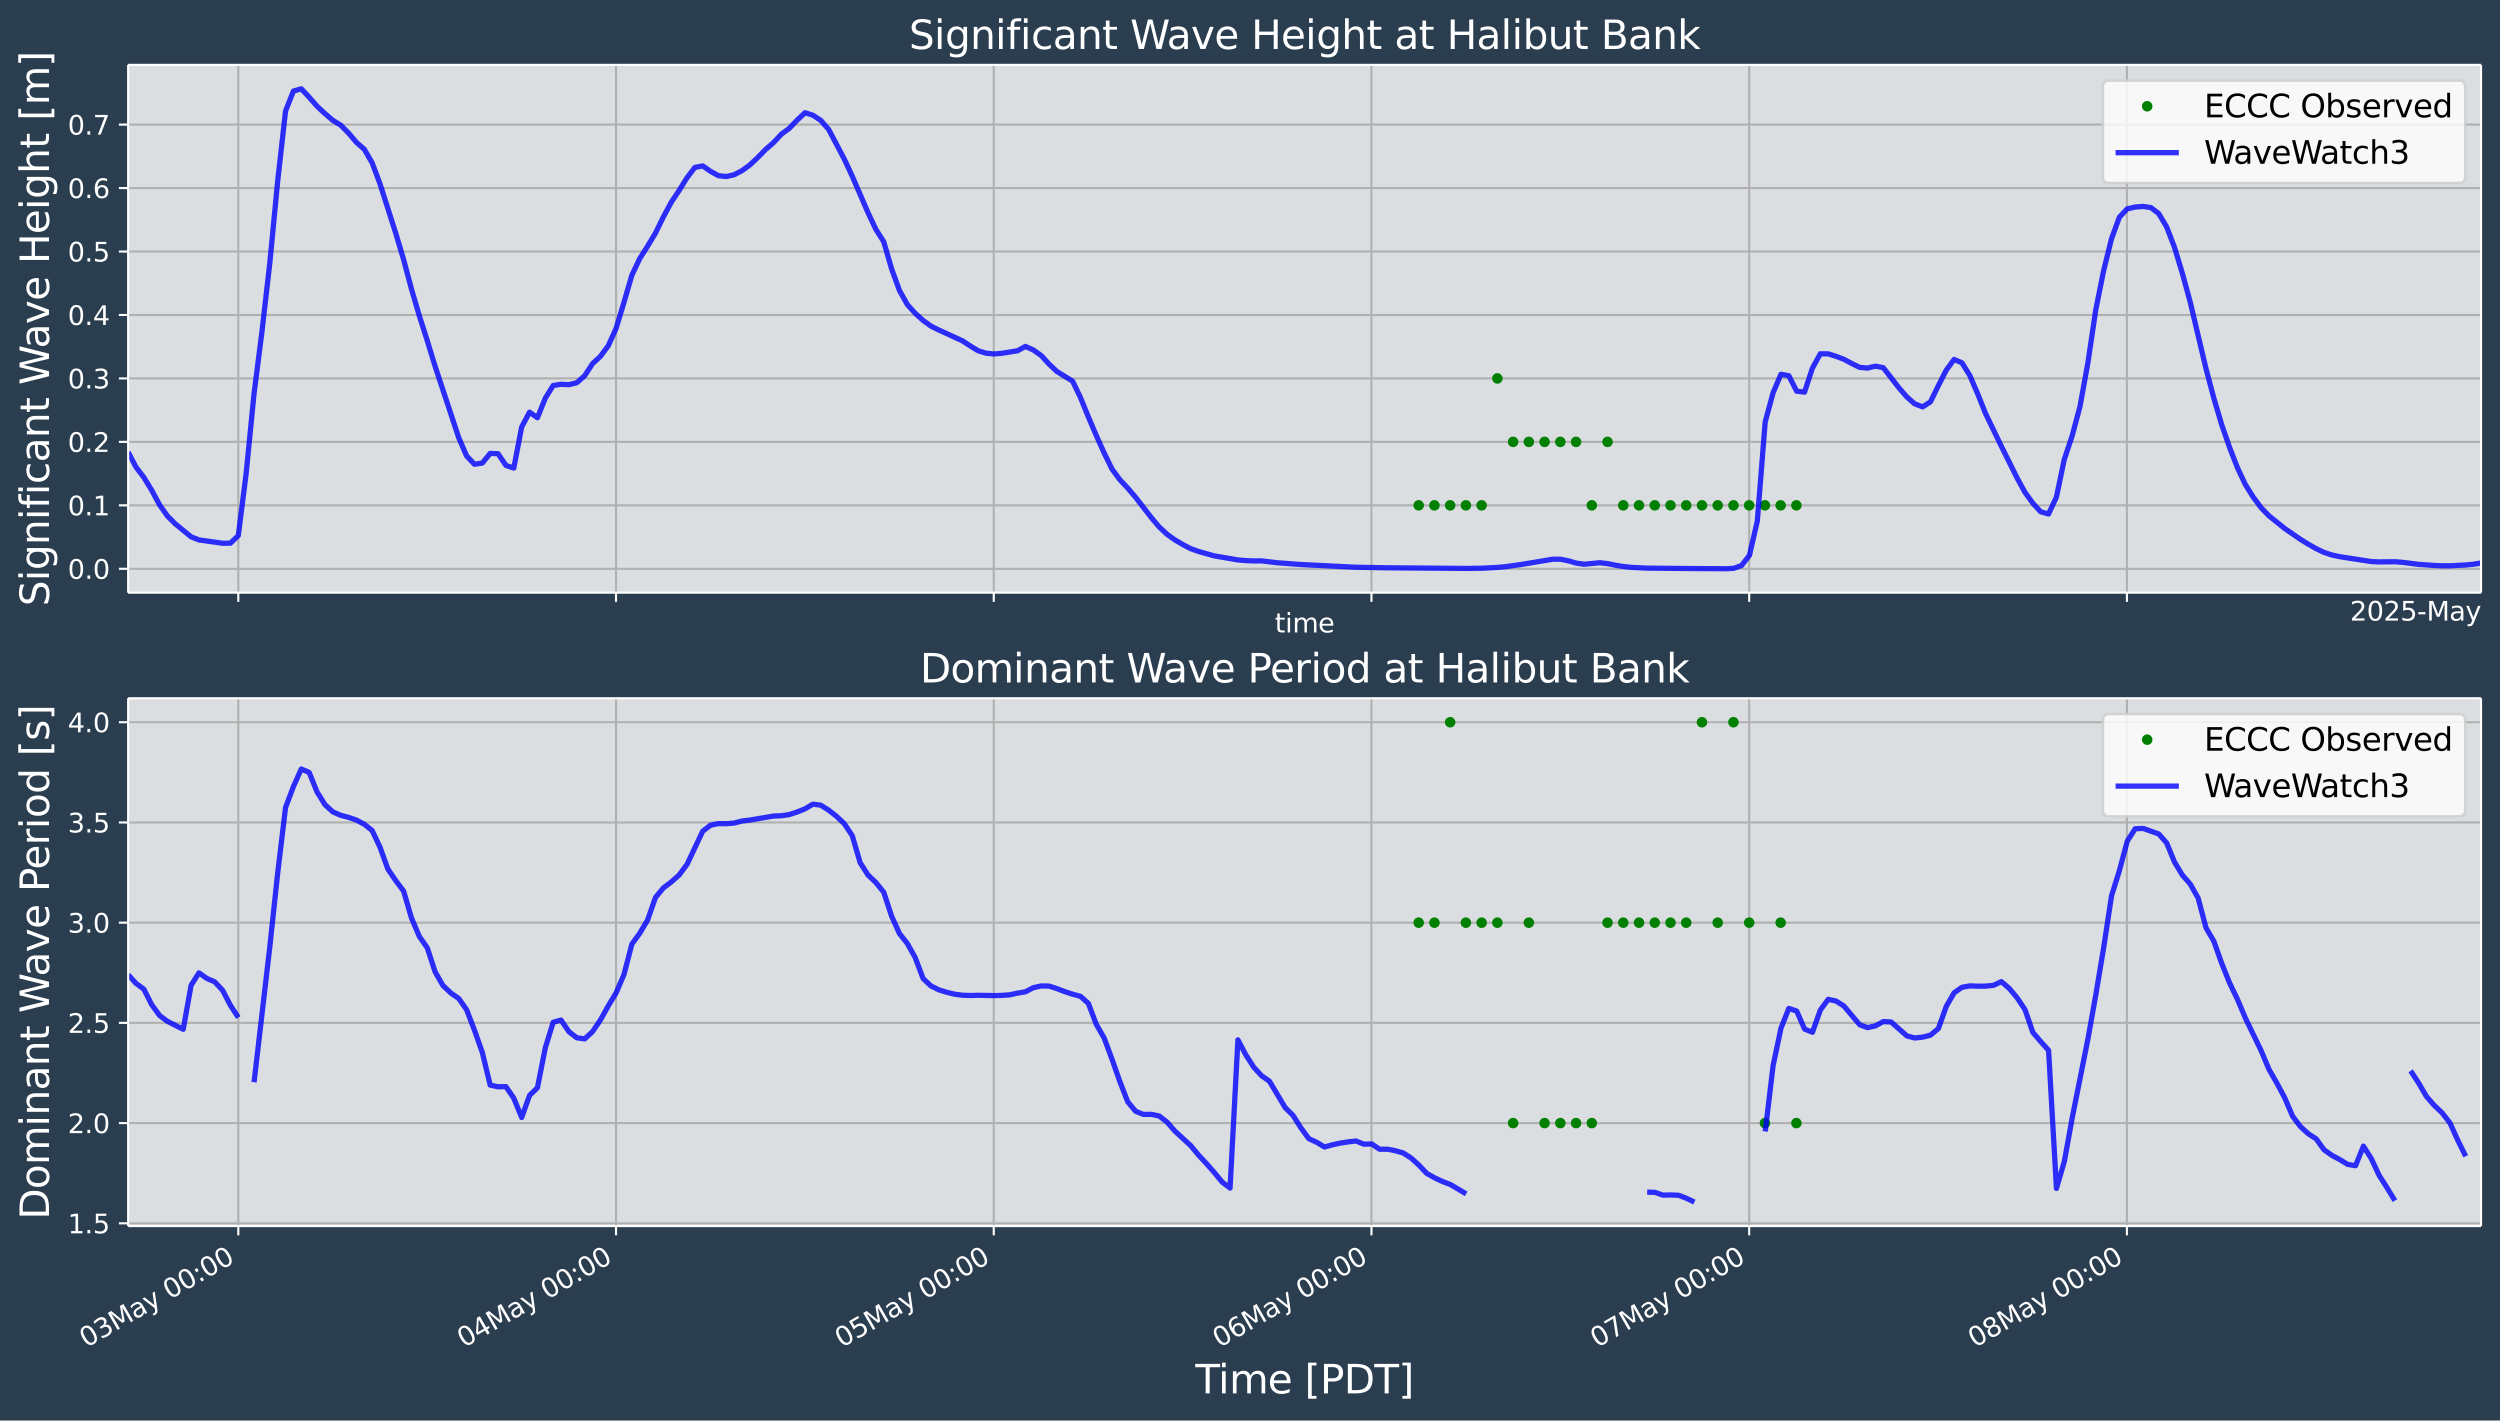
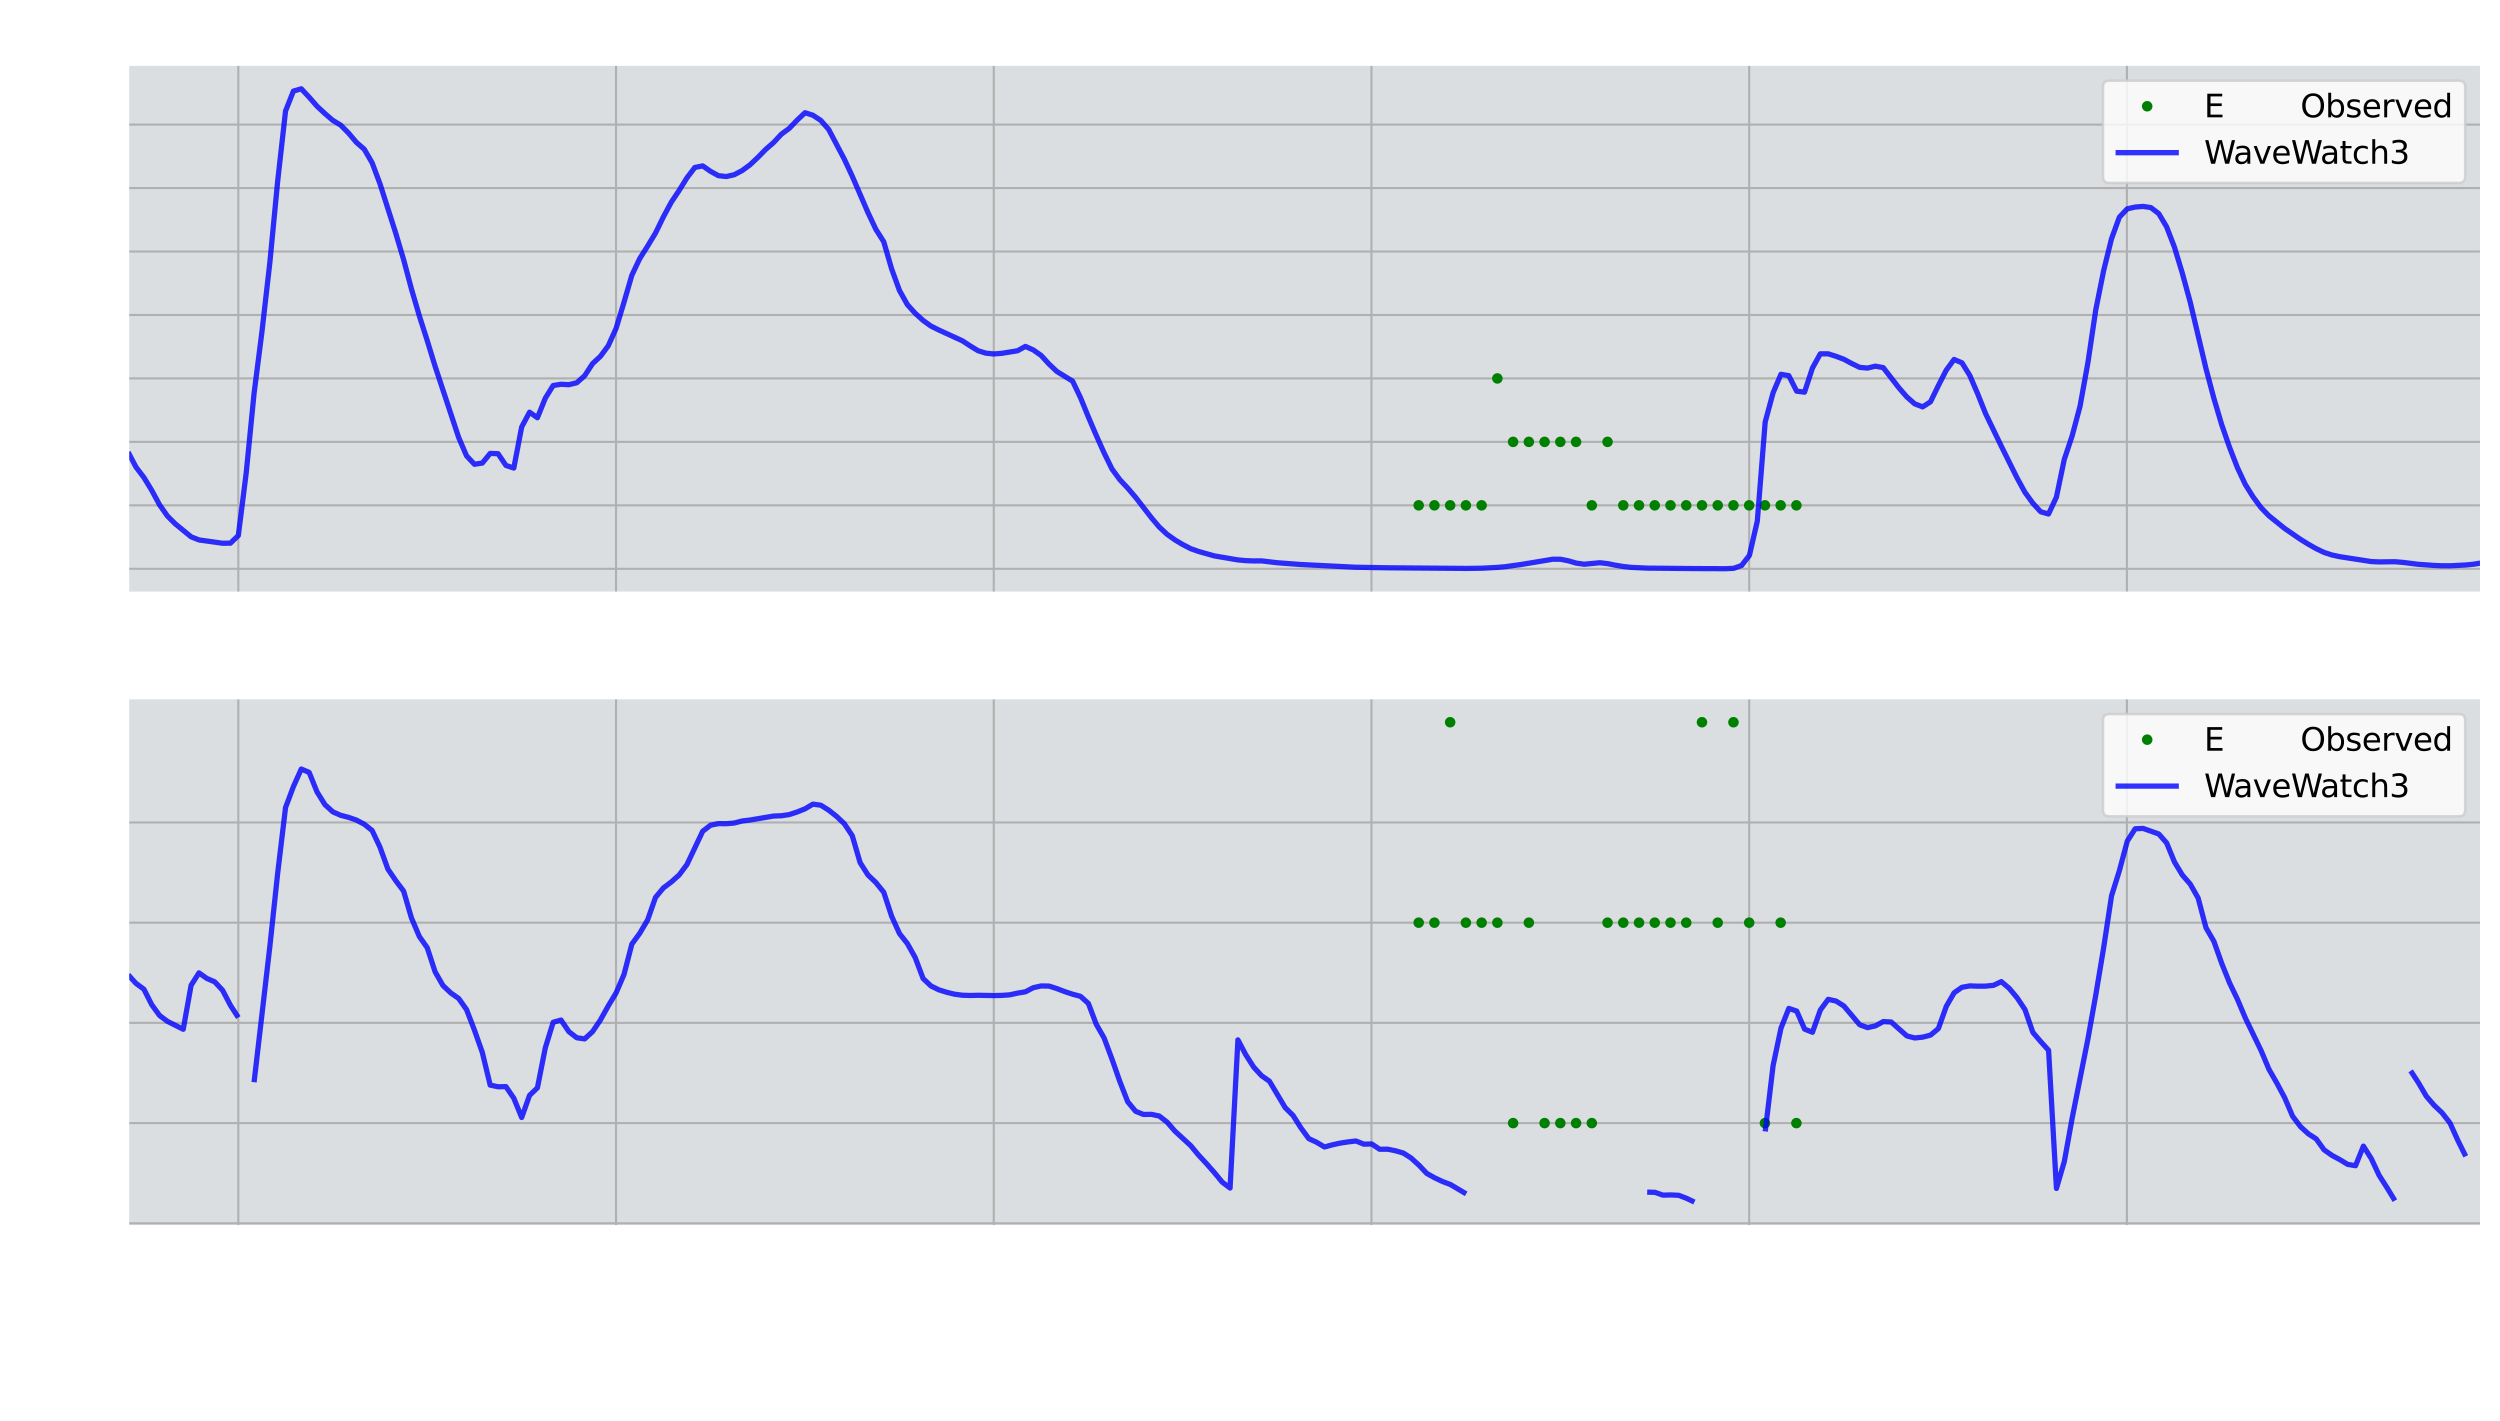
<svg xmlns="http://www.w3.org/2000/svg" xmlns:xlink="http://www.w3.org/1999/xlink" width="948.62pt" height="539.03pt" version="1.1" viewBox="0 0 948.62 539.03">
  <defs>
    <style type="text/css">*{stroke-linejoin: round; stroke-linecap: butt}</style>
  </defs>
  <g id="figure_1">
    <g id="patch_1">
-       <path d="m0 539.03h948.62v-539.03h-948.62z" fill="#2b3e50" />
-     </g>
+       </g>
    <g id="axes_1">
      <g id="patch_2">
        <path d="m48.62 224.89h892.8v-200.29h-892.8z" fill="#dbdee1" />
      </g>
      <g id="matplotlib.axis_1">
        <g id="xtick_1">
          <g id="line2d_1">
            <path d="m90.424 224.89v-200.29" clip-path="url(#p62b3fa6873)" fill="none" stroke="#b0b0b0" stroke-linecap="square" stroke-width=".8" />
          </g>
          <g id="line2d_2">
            <defs>
              <path id="mdb7300acf1" d="m0 0v3.5" stroke="#fff" stroke-width=".8" />
            </defs>
            <use x="90.424" y="224.889" fill="#ffffff" stroke="#ffffff" stroke-width=".8" xlink:href="#mdb7300acf1" />
          </g>
        </g>
        <g id="xtick_2">
          <g id="line2d_3">
            <path d="m233.75 224.89v-200.29" clip-path="url(#p62b3fa6873)" fill="none" stroke="#b0b0b0" stroke-linecap="square" stroke-width=".8" />
          </g>
          <g id="line2d_4">
            <use x="233.749" y="224.889" fill="#ffffff" stroke="#ffffff" stroke-width=".8" xlink:href="#mdb7300acf1" />
          </g>
        </g>
        <g id="xtick_3">
          <g id="line2d_5">
            <path d="m377.08 224.89v-200.29" clip-path="url(#p62b3fa6873)" fill="none" stroke="#b0b0b0" stroke-linecap="square" stroke-width=".8" />
          </g>
          <g id="line2d_6">
            <use x="377.075" y="224.889" fill="#ffffff" stroke="#ffffff" stroke-width=".8" xlink:href="#mdb7300acf1" />
          </g>
        </g>
        <g id="xtick_4">
          <g id="line2d_7">
            <path d="m520.4 224.89v-200.29" clip-path="url(#p62b3fa6873)" fill="none" stroke="#b0b0b0" stroke-linecap="square" stroke-width=".8" />
          </g>
          <g id="line2d_8">
            <use x="520.401" y="224.889" fill="#ffffff" stroke="#ffffff" stroke-width=".8" xlink:href="#mdb7300acf1" />
          </g>
        </g>
        <g id="xtick_5">
          <g id="line2d_9">
            <path d="m663.73 224.89v-200.29" clip-path="url(#p62b3fa6873)" fill="none" stroke="#b0b0b0" stroke-linecap="square" stroke-width=".8" />
          </g>
          <g id="line2d_10">
            <use x="663.727" y="224.889" fill="#ffffff" stroke="#ffffff" stroke-width=".8" xlink:href="#mdb7300acf1" />
          </g>
        </g>
        <g id="xtick_6">
          <g id="line2d_11">
            <path d="m807.05 224.89v-200.29" clip-path="url(#p62b3fa6873)" fill="none" stroke="#b0b0b0" stroke-linecap="square" stroke-width=".8" />
          </g>
          <g id="line2d_12">
            <use x="807.052" y="224.889" fill="#ffffff" stroke="#ffffff" stroke-width=".8" xlink:href="#mdb7300acf1" />
          </g>
        </g>
        <g id="text_1">
          <g transform="translate(483.72 239.99) scale(.1 -.1)" fill="#fff">
            <defs>
              <path id="DejaVuSans-74" transform="scale(.016)" d="m1172 4494v-994h1184v-447h-1184v-1900q0-428 117-550t477-122h590v-481h-590q-666 0-919 248-253 249-253 905v1900h-422v447h422v994h578z" />
              <path id="DejaVuSans-69" transform="scale(.016)" d="m603 3500h575v-3500h-575v3500zm0 1363h575v-729h-575v729z" />
              <path id="DejaVuSans-6d" transform="scale(.016)" d="m3328 2828q216 388 516 572t706 184q547 0 844-383 297-382 297-1088v-2113h-578v2094q0 503-179 746-178 244-543 244-447 0-707-297-259-296-259-809v-1978h-578v2094q0 506-178 748t-550 242q-441 0-701-298-259-298-259-808v-1978h-578v3500h578v-544q197 322 472 475t653 153q382 0 649-194 267-193 395-562z" />
              <path id="DejaVuSans-65" transform="scale(.016)" d="m3597 1894v-281h-2644q38-594 358-905t892-311q331 0 642 81t618 244v-544q-310-131-635-200t-659-69q-838 0-1327 487-489 488-489 1320 0 859 464 1363 464 505 1252 505 706 0 1117-455 411-454 411-1235zm-575 169q-6 471-264 752-258 282-683 282-481 0-770-272t-333-766l2050 4z" />
            </defs>
            <use xlink:href="#DejaVuSans-74" />
            <use transform="translate(39.209)" xlink:href="#DejaVuSans-69" />
            <use transform="translate(66.992)" xlink:href="#DejaVuSans-6d" />
            <use transform="translate(164.4)" xlink:href="#DejaVuSans-65" />
          </g>
        </g>
        <g id="text_2">
          <g transform="translate(891.69 235.49) scale(.1 -.1)" fill="#fff">
            <defs>
              <path id="DejaVuSans-32" transform="scale(.016)" d="m1228 531h2203v-531h-2962v531q359 372 979 998 621 627 780 809 303 340 423 576 121 236 121 464 0 372-261 606-261 235-680 235-297 0-627-103-329-103-704-313v638q381 153 712 231 332 78 607 78 725 0 1156-363 431-362 431-968 0-288-108-546-107-257-392-607-78-91-497-524-418-433-1181-1211z" />
              <path id="DejaVuSans-30" transform="scale(.016)" d="m2034 4250q-487 0-733-480-245-479-245-1442 0-959 245-1439 246-480 733-480 491 0 736 480 246 480 246 1439 0 963-246 1442-245 480-736 480zm0 500q785 0 1199-621 414-620 414-1801 0-1178-414-1799-414-620-1199-620-784 0-1198 620-414 621-414 1799 0 1181 414 1801 414 621 1198 621z" />
              <path id="DejaVuSans-35" transform="scale(.016)" d="m691 4666h2478v-532h-1900v-1143q137 47 274 70 138 23 276 23 781 0 1237-428 457-428 457-1159 0-753-469-1171-469-417-1322-417-294 0-599 50-304 50-629 150v635q281-153 581-228t634-75q541 0 856 284 316 284 316 772 0 487-316 771-315 285-856 285-253 0-505-56-251-56-513-175v2344z" />
              <path id="DejaVuSans-2d" transform="scale(.016)" d="m313 2009h1684v-512h-1684v512z" />
              <path id="DejaVuSans-4d" transform="scale(.016)" d="m628 4666h941l1190-3175 1197 3175h941v-4666h-616v4097l-1203-3200h-634l-1203 3200v-4097h-613v4666z" />
              <path id="DejaVuSans-61" transform="scale(.016)" d="m2194 1759q-697 0-966-159t-269-544q0-306 202-486 202-179 548-179 479 0 768 339t289 901v128h-572zm1147 238v-1997h-575v531q-197-318-491-470t-719-152q-537 0-855 302-317 302-317 808 0 590 395 890 396 300 1180 300h807v57q0 397-261 614t-733 217q-300 0-585-72-284-72-546-216v532q315 122 612 182 297 61 578 61 760 0 1135-394 375-393 375-1193z" />
              <path id="DejaVuSans-79" transform="scale(.016)" d="m2059-325q-243-625-475-815-231-191-618-191h-460v481h338q237 0 368 113 132 112 291 531l103 262-1415 3444h609l1094-2737 1094 2737h609l-1538-3825z" />
            </defs>
            <use xlink:href="#DejaVuSans-32" />
            <use transform="translate(63.623)" xlink:href="#DejaVuSans-30" />
            <use transform="translate(127.25)" xlink:href="#DejaVuSans-32" />
            <use transform="translate(190.87)" xlink:href="#DejaVuSans-35" />
            <use transform="translate(254.49)" xlink:href="#DejaVuSans-2d" />
            <use transform="translate(290.58)" xlink:href="#DejaVuSans-4d" />
            <use transform="translate(376.86)" xlink:href="#DejaVuSans-61" />
            <use transform="translate(438.13)" xlink:href="#DejaVuSans-79" />
          </g>
        </g>
      </g>
      <g id="matplotlib.axis_2">
        <g id="ytick_1">
          <g id="line2d_13">
            <path d="m48.62 215.83h892.8" clip-path="url(#p62b3fa6873)" fill="none" stroke="#b0b0b0" stroke-linecap="square" stroke-width=".8" />
          </g>
          <g id="line2d_14">
            <defs>
              <path id="m2caee44ade" d="m0 0h-3.5" stroke="#fff" stroke-width=".8" />
            </defs>
            <use x="48.62" y="215.826" fill="#ffffff" stroke="#ffffff" stroke-width=".8" xlink:href="#m2caee44ade" />
          </g>
          <g id="text_3">
            <g transform="translate(25.717 219.63) scale(.1 -.1)" fill="#fff">
              <defs>
                <path id="DejaVuSans-2e" transform="scale(.016)" d="m684 794h660v-794h-660v794z" />
              </defs>
              <use xlink:href="#DejaVuSans-30" />
              <use transform="translate(63.623)" xlink:href="#DejaVuSans-2e" />
              <use transform="translate(95.41)" xlink:href="#DejaVuSans-30" />
            </g>
          </g>
        </g>
        <g id="ytick_2">
          <g id="line2d_15">
            <path d="m48.62 191.75h892.8" clip-path="url(#p62b3fa6873)" fill="none" stroke="#b0b0b0" stroke-linecap="square" stroke-width=".8" />
          </g>
          <g id="line2d_16">
            <use x="48.62" y="191.748" fill="#ffffff" stroke="#ffffff" stroke-width=".8" xlink:href="#m2caee44ade" />
          </g>
          <g id="text_4">
            <g transform="translate(25.717 195.55) scale(.1 -.1)" fill="#fff">
              <defs>
                <path id="DejaVuSans-31" transform="scale(.016)" d="m794 531h1031v3560l-1122-225v575l1116 225h631v-4135h1031v-531h-2687v531z" />
              </defs>
              <use xlink:href="#DejaVuSans-30" />
              <use transform="translate(63.623)" xlink:href="#DejaVuSans-2e" />
              <use transform="translate(95.41)" xlink:href="#DejaVuSans-31" />
            </g>
          </g>
        </g>
        <g id="ytick_3">
          <g id="line2d_17">
            <path d="m48.62 167.67h892.8" clip-path="url(#p62b3fa6873)" fill="none" stroke="#b0b0b0" stroke-linecap="square" stroke-width=".8" />
          </g>
          <g id="line2d_18">
            <use x="48.62" y="167.67" fill="#ffffff" stroke="#ffffff" stroke-width=".8" xlink:href="#m2caee44ade" />
          </g>
          <g id="text_5">
            <g transform="translate(25.717 171.47) scale(.1 -.1)" fill="#fff">
              <use xlink:href="#DejaVuSans-30" />
              <use transform="translate(63.623)" xlink:href="#DejaVuSans-2e" />
              <use transform="translate(95.41)" xlink:href="#DejaVuSans-32" />
            </g>
          </g>
        </g>
        <g id="ytick_4">
          <g id="line2d_19">
            <path d="m48.62 143.59h892.8" clip-path="url(#p62b3fa6873)" fill="none" stroke="#b0b0b0" stroke-linecap="square" stroke-width=".8" />
          </g>
          <g id="line2d_20">
            <use x="48.62" y="143.593" fill="#ffffff" stroke="#ffffff" stroke-width=".8" xlink:href="#m2caee44ade" />
          </g>
          <g id="text_6">
            <g transform="translate(25.717 147.39) scale(.1 -.1)" fill="#fff">
              <defs>
                <path id="DejaVuSans-33" transform="scale(.016)" d="m2597 2516q453-97 707-404 255-306 255-756 0-690-475-1069-475-378-1350-378-293 0-604 58t-642 174v609q262-153 574-231 313-78 654-78 593 0 904 234t311 681q0 413-289 645-289 233-804 233h-544v519h569q465 0 712 186t247 536q0 359-255 551-254 193-729 193-260 0-557-57-297-56-653-174v562q360 100 674 150t592 50q719 0 1137-327 419-326 419-882 0-388-222-655t-631-370z" />
              </defs>
              <use xlink:href="#DejaVuSans-30" />
              <use transform="translate(63.623)" xlink:href="#DejaVuSans-2e" />
              <use transform="translate(95.41)" xlink:href="#DejaVuSans-33" />
            </g>
          </g>
        </g>
        <g id="ytick_5">
          <g id="line2d_21">
            <path d="m48.62 119.52h892.8" clip-path="url(#p62b3fa6873)" fill="none" stroke="#b0b0b0" stroke-linecap="square" stroke-width=".8" />
          </g>
          <g id="line2d_22">
            <use x="48.62" y="119.515" fill="#ffffff" stroke="#ffffff" stroke-width=".8" xlink:href="#m2caee44ade" />
          </g>
          <g id="text_7">
            <g transform="translate(25.717 123.31) scale(.1 -.1)" fill="#fff">
              <defs>
                <path id="DejaVuSans-34" transform="scale(.016)" d="m2419 4116-1594-2491h1594v2491zm-166 550h794v-3041h666v-525h-666v-1100h-628v1100h-2106v609l1940 2957z" />
              </defs>
              <use xlink:href="#DejaVuSans-30" />
              <use transform="translate(63.623)" xlink:href="#DejaVuSans-2e" />
              <use transform="translate(95.41)" xlink:href="#DejaVuSans-34" />
            </g>
          </g>
        </g>
        <g id="ytick_6">
          <g id="line2d_23">
            <path d="m48.62 95.437h892.8" clip-path="url(#p62b3fa6873)" fill="none" stroke="#b0b0b0" stroke-linecap="square" stroke-width=".8" />
          </g>
          <g id="line2d_24">
            <use x="48.62" y="95.437" fill="#ffffff" stroke="#ffffff" stroke-width=".8" xlink:href="#m2caee44ade" />
          </g>
          <g id="text_8">
            <g transform="translate(25.717 99.237) scale(.1 -.1)" fill="#fff">
              <use xlink:href="#DejaVuSans-30" />
              <use transform="translate(63.623)" xlink:href="#DejaVuSans-2e" />
              <use transform="translate(95.41)" xlink:href="#DejaVuSans-35" />
            </g>
          </g>
        </g>
        <g id="ytick_7">
          <g id="line2d_25">
            <path d="m48.62 71.36h892.8" clip-path="url(#p62b3fa6873)" fill="none" stroke="#b0b0b0" stroke-linecap="square" stroke-width=".8" />
          </g>
          <g id="line2d_26">
            <use x="48.62" y="71.36" fill="#ffffff" stroke="#ffffff" stroke-width=".8" xlink:href="#m2caee44ade" />
          </g>
          <g id="text_9">
            <g transform="translate(25.717 75.159) scale(.1 -.1)" fill="#fff">
              <defs>
                <path id="DejaVuSans-36" transform="scale(.016)" d="m2113 2584q-425 0-674-291-248-290-248-796 0-503 248-796 249-292 674-292t673 292q248 293 248 796 0 506-248 796-248 291-673 291zm1253 1979v-575q-238 112-480 171-242 60-480 60-625 0-955-422-329-422-376-1275 184 272 462 417 279 145 613 145 703 0 1111-427 408-426 408-1160 0-719-425-1154-425-434-1131-434-810 0-1238 620-428 621-428 1799 0 1106 525 1764t1409 658q238 0 480-47t505-140z" />
              </defs>
              <use xlink:href="#DejaVuSans-30" />
              <use transform="translate(63.623)" xlink:href="#DejaVuSans-2e" />
              <use transform="translate(95.41)" xlink:href="#DejaVuSans-36" />
            </g>
          </g>
        </g>
        <g id="ytick_8">
          <g id="line2d_27">
            <path d="m48.62 47.282h892.8" clip-path="url(#p62b3fa6873)" fill="none" stroke="#b0b0b0" stroke-linecap="square" stroke-width=".8" />
          </g>
          <g id="line2d_28">
            <use x="48.62" y="47.282" fill="#ffffff" stroke="#ffffff" stroke-width=".8" xlink:href="#m2caee44ade" />
          </g>
          <g id="text_10">
            <g transform="translate(25.717 51.081) scale(.1 -.1)" fill="#fff">
              <defs>
                <path id="DejaVuSans-37" transform="scale(.016)" d="m525 4666h3e3v-269l-1694-4397h-659l1594 4134h-2241v532z" />
              </defs>
              <use xlink:href="#DejaVuSans-30" />
              <use transform="translate(63.623)" xlink:href="#DejaVuSans-2e" />
              <use transform="translate(95.41)" xlink:href="#DejaVuSans-37" />
            </g>
          </g>
        </g>
        <g id="text_11">
          <g transform="translate(18.598 230.01) rotate(-90) scale(.15 -.15)" fill="#fff">
            <defs>
              <path id="BitstreamVeraSans-Roman-53" transform="scale(.016)" d="m3425 4513v-616q-359 172-678 256-319 85-616 85-515 0-795-200t-280-569q0-310 186-468 186-157 705-254l381-78q706-135 1042-474t336-907q0-679-455-1029-454-350-1332-350-331 0-705 75-373 75-773 222v650q384-215 753-325 369-109 725-109 540 0 834 212 294 213 294 607 0 343-211 537t-692 291l-385 75q-706 140-1022 440-315 300-315 835 0 619 436 975t1201 356q329 0 669-60 341-59 697-177z" />
              <path id="BitstreamVeraSans-Roman-69" transform="scale(.016)" d="m603 3500h575v-3500h-575v3500zm0 1363h575v-729h-575v729z" />
              <path id="BitstreamVeraSans-Roman-67" transform="scale(.016)" d="m2906 1791q0 625-258 968-257 344-723 344-462 0-720-344-258-343-258-968 0-622 258-966t720-344q466 0 723 344 258 344 258 966zm575-1357q0-893-397-1329-396-436-1215-436-303 0-572 45t-522 139v559q253-137 500-202 247-66 503-66 566 0 847 295t281 892v285q-178-310-456-463t-666-153q-643 0-1037 490-394 491-394 1301 0 812 394 1302 394 491 1037 491 388 0 666-153t456-462v531h575v-3066z" />
              <path id="BitstreamVeraSans-Roman-6e" transform="scale(.016)" d="m3513 2113v-2113h-575v2094q0 497-194 743-194 247-581 247-466 0-735-297-269-296-269-809v-1978h-578v3500h578v-544q207 316 486 472 280 156 646 156 603 0 912-373 310-373 310-1098z" />
              <path id="BitstreamVeraSans-Roman-66" transform="scale(.016)" d="m2375 4863v-479h-550q-309 0-430-125-120-125-120-450v-309h947v-447h-947v-3053h-578v3053h-550v447h550v244q0 584 272 851 272 268 862 268h544z" />
              <path id="BitstreamVeraSans-Roman-63" transform="scale(.016)" d="m3122 3366v-538q-244 135-489 202t-495 67q-560 0-870-355-309-354-309-995t309-996q310-354 870-354 250 0 495 67t489 202v-532q-241-112-499-168-257-57-548-57-791 0-1257 497-465 497-465 1341 0 856 470 1346 471 491 1290 491 265 0 518-55 253-54 491-163z" />
              <path id="BitstreamVeraSans-Roman-61" transform="scale(.016)" d="m2194 1759q-697 0-966-159t-269-544q0-306 202-486 202-179 548-179 479 0 768 339t289 901v128h-572zm1147 238v-1997h-575v531q-197-318-491-470t-719-152q-537 0-855 302-317 302-317 808 0 590 395 890 396 300 1180 300h807v57q0 397-261 614t-733 217q-300 0-585-72-284-72-546-216v532q315 122 612 182 297 61 578 61 760 0 1135-394 375-393 375-1193z" />
              <path id="BitstreamVeraSans-Roman-74" transform="scale(.016)" d="m1172 4494v-994h1184v-447h-1184v-1900q0-428 117-550t477-122h590v-481h-590q-666 0-919 248-253 249-253 905v1900h-422v447h422v994h578z" />
              <path id="BitstreamVeraSans-Roman-57" transform="scale(.016)" d="m213 4666h637l981-3944 978 3944h710l981-3944 978 3944h641l-1172-4666h-794l-984 4050-994-4050h-794l-1168 4666z" />
              <path id="BitstreamVeraSans-Roman-76" transform="scale(.016)" d="m191 3500h609l1094-2937 1094 2937h609l-1313-3500h-781l-1312 3500z" />
              <path id="BitstreamVeraSans-Roman-65" transform="scale(.016)" d="m3597 1894v-281h-2644q38-594 358-905t892-311q331 0 642 81t618 244v-544q-310-131-635-200t-659-69q-838 0-1327 487-489 488-489 1320 0 859 464 1363 464 505 1252 505 706 0 1117-455 411-454 411-1235zm-575 169q-6 471-264 752-258 282-683 282-481 0-770-272t-333-766l2050 4z" />
              <path id="BitstreamVeraSans-Roman-48" transform="scale(.016)" d="m628 4666h631v-1913h2294v1913h631v-4666h-631v2222h-2294v-2222h-631v4666z" />
              <path id="BitstreamVeraSans-Roman-68" transform="scale(.016)" d="m3513 2113v-2113h-575v2094q0 497-194 743-194 247-581 247-466 0-735-297-269-296-269-809v-1978h-578v4863h578v-1907q207 316 486 472 280 156 646 156 603 0 912-373 310-373 310-1098z" />
              <path id="BitstreamVeraSans-Roman-5b" transform="scale(.016)" d="m550 4863h1325v-447h-750v-4813h750v-447h-1325v5707z" />
              <path id="BitstreamVeraSans-Roman-6d" transform="scale(.016)" d="m3328 2828q216 388 516 572t706 184q547 0 844-383 297-382 297-1088v-2113h-578v2094q0 503-179 746-178 244-543 244-447 0-707-297-259-296-259-809v-1978h-578v2094q0 506-178 748t-550 242q-441 0-701-298-259-298-259-808v-1978h-578v3500h578v-544q197 322 472 475t653 153q382 0 649-194 267-193 395-562z" />
              <path id="BitstreamVeraSans-Roman-5d" transform="scale(.016)" d="m1947 4863v-5707h-1325v447h747v4813h-747v447h1325z" />
            </defs>
            <use xlink:href="#BitstreamVeraSans-Roman-53" />
            <use transform="translate(63.477)" xlink:href="#BitstreamVeraSans-Roman-69" />
            <use transform="translate(91.26)" xlink:href="#BitstreamVeraSans-Roman-67" />
            <use transform="translate(154.74)" xlink:href="#BitstreamVeraSans-Roman-6e" />
            <use transform="translate(218.12)" xlink:href="#BitstreamVeraSans-Roman-69" />
            <use transform="translate(245.9)" xlink:href="#BitstreamVeraSans-Roman-66" />
            <use transform="translate(281.1)" xlink:href="#BitstreamVeraSans-Roman-69" />
            <use transform="translate(308.89)" xlink:href="#BitstreamVeraSans-Roman-63" />
            <use transform="translate(363.87)" xlink:href="#BitstreamVeraSans-Roman-61" />
            <use transform="translate(425.15)" xlink:href="#BitstreamVeraSans-Roman-6e" />
            <use transform="translate(488.53)" xlink:href="#BitstreamVeraSans-Roman-74" />
            <use transform="translate(527.73)" xlink:href="#BitstreamVeraSans-Roman-20" />
            <use transform="translate(559.52)" xlink:href="#BitstreamVeraSans-Roman-57" />
            <use transform="translate(652.02)" xlink:href="#BitstreamVeraSans-Roman-61" />
            <use transform="translate(713.3)" xlink:href="#BitstreamVeraSans-Roman-76" />
            <use transform="translate(772.48)" xlink:href="#BitstreamVeraSans-Roman-65" />
            <use transform="translate(834.01)" xlink:href="#BitstreamVeraSans-Roman-20" />
            <use transform="translate(865.79)" xlink:href="#BitstreamVeraSans-Roman-48" />
            <use transform="translate(940.99)" xlink:href="#BitstreamVeraSans-Roman-65" />
            <use transform="translate(1002.5)" xlink:href="#BitstreamVeraSans-Roman-69" />
            <use transform="translate(1030.3)" xlink:href="#BitstreamVeraSans-Roman-67" />
            <use transform="translate(1093.8)" xlink:href="#BitstreamVeraSans-Roman-68" />
            <use transform="translate(1157.2)" xlink:href="#BitstreamVeraSans-Roman-74" />
            <use transform="translate(1196.4)" xlink:href="#BitstreamVeraSans-Roman-20" />
            <use transform="translate(1228.1)" xlink:href="#BitstreamVeraSans-Roman-5b" />
            <use transform="translate(1267.2)" xlink:href="#BitstreamVeraSans-Roman-6d" />
            <use transform="translate(1364.6)" xlink:href="#BitstreamVeraSans-Roman-5d" />
          </g>
        </g>
      </g>
      <g id="line2d_29">
        <defs>
          <path id="m3cc4d2711f" d="m0 1.5c0.398 0 0.779-0.158 1.061-0.439 0.281-0.281 0.439-0.663 0.439-1.061s-0.158-0.779-0.439-1.061c-0.281-0.281-0.663-0.439-1.061-0.439s-0.779 0.158-1.061 0.439c-0.281 0.281-0.439 0.663-0.439 1.061s0.158 0.779 0.439 1.061c0.281 0.281 0.663 0.439 1.061 0.439z" stroke="#008000" />
        </defs>
        <g clip-path="url(#p62b3fa6873)" fill="#008000" stroke="#008000">
          <use x="538.317" y="191.748" xlink:href="#m3cc4d2711f" />
          <use x="544.289" y="191.748" xlink:href="#m3cc4d2711f" />
          <use x="550.26" y="191.748" xlink:href="#m3cc4d2711f" />
          <use x="556.232" y="191.748" xlink:href="#m3cc4d2711f" />
          <use x="562.204" y="191.748" xlink:href="#m3cc4d2711f" />
          <use x="568.176" y="143.593" xlink:href="#m3cc4d2711f" />
          <use x="574.148" y="167.67" xlink:href="#m3cc4d2711f" />
          <use x="580.12" y="167.67" xlink:href="#m3cc4d2711f" />
          <use x="586.092" y="167.67" xlink:href="#m3cc4d2711f" />
          <use x="592.064" y="167.67" xlink:href="#m3cc4d2711f" />
          <use x="598.036" y="167.67" xlink:href="#m3cc4d2711f" />
          <use x="604.008" y="191.748" xlink:href="#m3cc4d2711f" />
          <use x="609.98" y="167.67" xlink:href="#m3cc4d2711f" />
          <use x="615.951" y="191.748" xlink:href="#m3cc4d2711f" />
          <use x="621.923" y="191.748" xlink:href="#m3cc4d2711f" />
          <use x="627.895" y="191.748" xlink:href="#m3cc4d2711f" />
          <use x="633.867" y="191.748" xlink:href="#m3cc4d2711f" />
          <use x="639.839" y="191.748" xlink:href="#m3cc4d2711f" />
          <use x="645.811" y="191.748" xlink:href="#m3cc4d2711f" />
          <use x="651.783" y="191.748" xlink:href="#m3cc4d2711f" />
          <use x="657.755" y="191.748" xlink:href="#m3cc4d2711f" />
          <use x="663.727" y="191.748" xlink:href="#m3cc4d2711f" />
          <use x="669.699" y="191.748" xlink:href="#m3cc4d2711f" />
          <use x="675.67" y="191.748" xlink:href="#m3cc4d2711f" />
          <use x="681.642" y="191.748" xlink:href="#m3cc4d2711f" />
        </g>
      </g>
      <g id="line2d_30">
        <path d="m48.62 171.55 2.986 5.701 2.986 3.916 2.986 4.903 2.986 5.528 2.986 4.228 2.986 2.98 5.972 4.882 2.986 1.189 8.958 1.257 2.986-0.036 2.986-2.895 2.986-23.697 2.986-30.219 2.986-23.373 2.986-26.138 2.986-31.042 2.986-26.616 2.986-7.556 2.986-0.859 2.986 3.182 2.986 3.43 2.986 2.777 2.986 2.577 2.986 1.8 2.986 3.014 2.986 3.534 2.986 2.615 2.986 5.154 2.986 7.981 5.972 18.72 2.986 10.021 2.986 11.183 2.986 10.196 2.986 9.336 2.986 9.755 8.958 27.07 2.986 6.936 2.986 3.186 2.986-0.466 2.986-3.654 2.986 0.116 2.986 4.443 2.986 1 2.986-15.585 2.986-5.615 2.986 2.106 2.986-7.402 2.986-4.837 2.986-0.464 2.986 0.155 2.986-0.729 2.986-2.651 2.986-4.582 2.986-2.769 2.986-4.029 2.986-6.638 2.986-9.882 2.986-10.271 2.986-6.309 2.986-4.719 2.986-4.942 2.986-6.122 2.986-5.564 2.986-4.472 2.986-4.823 2.986-3.921 2.986-0.594 2.986 2.07 2.986 1.644 2.986 0.317 2.986-0.673 2.986-1.567 2.986-2.174 2.986-2.82 2.986-3.048 2.986-2.601 2.986-3.197 2.986-2.196 2.986-3.132 2.986-2.797 2.986 0.949 2.986 1.96 2.986 3.417 5.972 11.344 2.986 6.421 5.972 13.82 2.986 6.323 2.986 4.719 2.986 10.283 2.986 8.221 2.986 5.351 2.986 3.304 2.986 2.703 2.986 2.148 2.986 1.485 8.958 4.106 2.986 1.958 2.986 1.811 2.986 0.918 2.986 0.29 2.986-0.241 5.972-0.967 2.986-1.655 2.986 1.339 2.986 2.106 2.986 3.25 2.986 2.823 5.972 3.672 2.986 6.262 2.986 7.316 2.986 7 2.986 6.645 2.986 6.102 2.986 4.066 2.986 3.179 2.986 3.501 5.972 7.715 2.986 3.538 2.986 2.781 2.986 2.127 2.986 1.775 2.986 1.55 2.986 1.055 5.972 1.685 8.958 1.529 2.986 0.266 2.986 0.122 2.986-0.021 5.972 0.706 8.958 0.67 20.902 1.038 11.944 0.205 29.86 0.241 5.972-0.078 5.972-0.315 2.986-0.272 5.972-0.829 5.972-0.992 5.972-0.999 2.986 0.009 2.986 0.596 2.986 0.868 2.986 0.422 5.972-0.571 2.986 0.352 2.986 0.606 2.986 0.488 2.986 0.32 5.972 0.279 17.916 0.172 11.944 0.049 2.986-0.142 2.986-1.065 2.986-3.861 2.986-12.998 2.986-37.585 2.986-11.057 2.986-7.053 2.986 0.514 2.986 5.883 2.986 0.372 2.986-9.11 2.986-5.427 2.986-0.007 2.986 0.946 2.986 1.123 2.986 1.61 2.986 1.459 2.986 0.269 2.986-0.722 2.986 0.556 5.972 7.691 2.986 3.437 2.986 2.618 2.986 1.146 2.986-1.912 2.986-6.141 2.986-5.855 2.986-4.083 2.986 1.264 2.986 4.82 2.986 6.963 2.986 7.48 5.972 12.377 5.972 12.03 2.986 5.451 2.986 4.13 2.986 3.271 2.986 0.857 2.986-6.388 2.986-14.304 2.986-8.948 2.986-11.218 2.986-16.502 2.986-20.09 2.986-14.878 2.986-12.095 2.986-8.209 2.986-3.162 2.986-0.681 2.986-0.24 2.986 0.437 2.986 2.278 2.986 5.013 2.986 7.756 2.986 9.879 2.986 10.928 5.972 25.178 2.986 11.276 2.986 10.06 2.986 8.627 2.986 7.703 2.986 6.367 2.986 4.768 2.986 4.034 2.986 3.076 5.972 4.811 5.972 4.112 2.986 1.859 2.986 1.681 2.986 1.437 2.986 0.976 2.986 0.65 11.944 1.846 2.986 0.14 5.972-0.073 2.986 0.245 5.972 0.741 5.972 0.427 2.986 0.123 2.986 0.01 5.972-0.306 2.986-0.292 2.986-0.491v0" clip-path="url(#p62b3fa6873)" fill="none" stroke="#00f" stroke-linecap="square" stroke-opacity=".8" stroke-width="2" />
      </g>
      <g id="patch_3">
        <path d="m48.62 224.89v-200.29" fill="none" stroke="#fff" stroke-linecap="square" stroke-width=".8" />
      </g>
      <g id="patch_4">
        <path d="m941.42 224.89v-200.29" fill="none" stroke="#fff" stroke-linecap="square" stroke-width=".8" />
      </g>
      <g id="patch_5">
        <path d="m48.62 224.89h892.8" fill="none" stroke="#fff" stroke-linecap="square" stroke-width=".8" />
      </g>
      <g id="patch_6">
        <path d="m48.62 24.598h892.8" fill="none" stroke="#fff" stroke-linecap="square" stroke-width=".8" />
      </g>
      <g id="text_12">
        <g transform="translate(344.91 18.598) scale(.15 -.15)" fill="#fff">
          <defs>
            <path id="BitstreamVeraSans-Roman-6c" transform="scale(.016)" d="m603 4863h575v-4863h-575v4863z" />
            <path id="BitstreamVeraSans-Roman-62" transform="scale(.016)" d="m3116 1747q0 634-261 995t-717 361q-457 0-718-361t-261-995 261-995 718-361q456 0 717 361t261 995zm-1957 1222q182 312 458 463 277 152 661 152 638 0 1036-506 399-506 399-1331t-399-1332q-398-506-1036-506-384 0-661 152-276 152-458 464v-525h-578v4863h578v-1894z" />
            <path id="BitstreamVeraSans-Roman-75" transform="scale(.016)" d="m544 1381v2119h575v-2097q0-497 193-746 194-248 582-248 465 0 735 297 271 297 271 810v1984h575v-3500h-575v538q-209-319-486-474-276-155-642-155-603 0-916 375-312 375-312 1097z" />
            <path id="BitstreamVeraSans-Roman-42" transform="scale(.016)" d="m1259 2228v-1709h1013q509 0 754 211 246 211 246 645 0 438-246 645-245 208-754 208h-1013zm0 1919v-1406h935q462 0 688 173 227 174 227 530 0 353-227 528-226 175-688 175h-935zm-631 519h1613q722 0 1112-300 391-300 391-853 0-429-200-682t-588-315q466-100 724-418 258-317 258-792 0-625-425-966-425-340-1210-340h-1675v4666z" />
            <path id="BitstreamVeraSans-Roman-6b" transform="scale(.016)" d="m581 4863h578v-2872l1716 1509h734l-1856-1637 1935-1863h-750l-1779 1709v-1709h-578v4863z" />
          </defs>
          <use xlink:href="#BitstreamVeraSans-Roman-53" />
          <use transform="translate(63.477)" xlink:href="#BitstreamVeraSans-Roman-69" />
          <use transform="translate(91.26)" xlink:href="#BitstreamVeraSans-Roman-67" />
          <use transform="translate(154.74)" xlink:href="#BitstreamVeraSans-Roman-6e" />
          <use transform="translate(218.12)" xlink:href="#BitstreamVeraSans-Roman-69" />
          <use transform="translate(245.9)" xlink:href="#BitstreamVeraSans-Roman-66" />
          <use transform="translate(281.1)" xlink:href="#BitstreamVeraSans-Roman-69" />
          <use transform="translate(308.89)" xlink:href="#BitstreamVeraSans-Roman-63" />
          <use transform="translate(363.87)" xlink:href="#BitstreamVeraSans-Roman-61" />
          <use transform="translate(425.15)" xlink:href="#BitstreamVeraSans-Roman-6e" />
          <use transform="translate(488.53)" xlink:href="#BitstreamVeraSans-Roman-74" />
          <use transform="translate(527.73)" xlink:href="#BitstreamVeraSans-Roman-20" />
          <use transform="translate(559.52)" xlink:href="#BitstreamVeraSans-Roman-57" />
          <use transform="translate(652.02)" xlink:href="#BitstreamVeraSans-Roman-61" />
          <use transform="translate(713.3)" xlink:href="#BitstreamVeraSans-Roman-76" />
          <use transform="translate(772.48)" xlink:href="#BitstreamVeraSans-Roman-65" />
          <use transform="translate(834.01)" xlink:href="#BitstreamVeraSans-Roman-20" />
          <use transform="translate(865.79)" xlink:href="#BitstreamVeraSans-Roman-48" />
          <use transform="translate(940.99)" xlink:href="#BitstreamVeraSans-Roman-65" />
          <use transform="translate(1002.5)" xlink:href="#BitstreamVeraSans-Roman-69" />
          <use transform="translate(1030.3)" xlink:href="#BitstreamVeraSans-Roman-67" />
          <use transform="translate(1093.8)" xlink:href="#BitstreamVeraSans-Roman-68" />
          <use transform="translate(1157.2)" xlink:href="#BitstreamVeraSans-Roman-74" />
          <use transform="translate(1196.4)" xlink:href="#BitstreamVeraSans-Roman-20" />
          <use transform="translate(1228.1)" xlink:href="#BitstreamVeraSans-Roman-61" />
          <use transform="translate(1289.4)" xlink:href="#BitstreamVeraSans-Roman-74" />
          <use transform="translate(1328.6)" xlink:href="#BitstreamVeraSans-Roman-20" />
          <use transform="translate(1360.4)" xlink:href="#BitstreamVeraSans-Roman-48" />
          <use transform="translate(1435.6)" xlink:href="#BitstreamVeraSans-Roman-61" />
          <use transform="translate(1496.9)" xlink:href="#BitstreamVeraSans-Roman-6c" />
          <use transform="translate(1524.7)" xlink:href="#BitstreamVeraSans-Roman-69" />
          <use transform="translate(1552.5)" xlink:href="#BitstreamVeraSans-Roman-62" />
          <use transform="translate(1615.9)" xlink:href="#BitstreamVeraSans-Roman-75" />
          <use transform="translate(1679.3)" xlink:href="#BitstreamVeraSans-Roman-74" />
          <use transform="translate(1718.5)" xlink:href="#BitstreamVeraSans-Roman-20" />
          <use transform="translate(1750.3)" xlink:href="#BitstreamVeraSans-Roman-42" />
          <use transform="translate(1818.9)" xlink:href="#BitstreamVeraSans-Roman-61" />
          <use transform="translate(1880.2)" xlink:href="#BitstreamVeraSans-Roman-6e" />
          <use transform="translate(1943.6)" xlink:href="#BitstreamVeraSans-Roman-6b" />
        </g>
      </g>
      <g id="legend_1">
        <g id="patch_7">
          <path d="m800.35 69.425h132.67q2.4 0 2.4-2.4v-34.028q0-2.4-2.4-2.4h-132.67q-2.4 0-2.4 2.4v34.028q0 2.4 2.4 2.4z" fill="#fff" opacity=".8" stroke="#ccc" />
        </g>
        <g id="line2d_31">
          <use x="814.749" y="40.316" fill="#008000" stroke="#008000" xlink:href="#m3cc4d2711f" />
        </g>
        <g id="text_13">
          <g transform="translate(836.35 44.516) scale(.12 -.12)">
            <defs>
              <path id="BitstreamVeraSans-Roman-45" transform="scale(.016)" d="m628 4666h2950v-532h-2319v-1381h2222v-531h-2222v-1691h2375v-531h-3006v4666z" />
-               <path id="BitstreamVeraSans-Roman-43" transform="scale(.016)" d="m4122 4306v-665q-319 297-680 443-361 147-767 147-800 0-1225-489t-425-1414q0-922 425-1411t1225-489q406 0 767 147t680 444v-660q-331-225-702-338-370-112-782-112-1060 0-1670 648-609 649-609 1771 0 1125 609 1773 610 649 1670 649 418 0 788-111 371-111 696-333z" />
              <path id="BitstreamVeraSans-Roman-4f" transform="scale(.016)" d="m2522 4238q-688 0-1093-513-404-512-404-1397 0-881 404-1394 405-512 1093-512 687 0 1089 512 402 513 402 1394 0 885-402 1397-402 513-1089 513zm0 512q981 0 1568-658 588-658 588-1764 0-1103-588-1761-587-658-1568-658-984 0-1574 656-589 657-589 1763t589 1764q590 658 1574 658z" />
              <path id="BitstreamVeraSans-Roman-73" transform="scale(.016)" d="m2834 3397v-544q-243 125-506 187-262 63-544 63-428 0-642-131t-214-394q0-200 153-314t616-217l197-44q612-131 870-370t258-667q0-488-386-773-386-284-1061-284-281 0-586 55t-642 164v594q319-166 628-249 309-82 613-82 406 0 624 139 219 139 219 392 0 234-158 359-157 125-692 241l-200 47q-534 112-772 345-237 233-237 639 0 494 350 762 350 269 994 269 318 0 599-47 282-46 519-140z" />
              <path id="BitstreamVeraSans-Roman-72" transform="scale(.016)" d="m2631 2963q-97 56-211 82-114 27-251 27-488 0-749-317t-261-911v-1844h-578v3500h578v-544q182 319 472 473 291 155 707 155 59 0 131-8 72-7 159-23l3-590z" />
              <path id="BitstreamVeraSans-Roman-64" transform="scale(.016)" d="m2906 2969v1894h575v-4863h-575v525q-181-312-458-464-276-152-664-152-634 0-1033 506-398 507-398 1332t398 1331q399 506 1033 506 388 0 664-152 277-151 458-463zm-1959-1222q0-634 261-995t717-361 718 361q263 361 263 995t-263 995q-262 361-718 361t-717-361-261-995z" />
            </defs>
            <use xlink:href="#BitstreamVeraSans-Roman-45" />
            <use transform="translate(63.184)" xlink:href="#BitstreamVeraSans-Roman-43" />
            <use transform="translate(133.01)" xlink:href="#BitstreamVeraSans-Roman-43" />
            <use transform="translate(202.83)" xlink:href="#BitstreamVeraSans-Roman-43" />
            <use transform="translate(272.66)" xlink:href="#BitstreamVeraSans-Roman-20" />
            <use transform="translate(304.44)" xlink:href="#BitstreamVeraSans-Roman-4f" />
            <use transform="translate(383.15)" xlink:href="#BitstreamVeraSans-Roman-62" />
            <use transform="translate(446.63)" xlink:href="#BitstreamVeraSans-Roman-73" />
            <use transform="translate(498.73)" xlink:href="#BitstreamVeraSans-Roman-65" />
            <use transform="translate(560.25)" xlink:href="#BitstreamVeraSans-Roman-72" />
            <use transform="translate(601.37)" xlink:href="#BitstreamVeraSans-Roman-76" />
            <use transform="translate(660.55)" xlink:href="#BitstreamVeraSans-Roman-65" />
            <use transform="translate(722.07)" xlink:href="#BitstreamVeraSans-Roman-64" />
          </g>
        </g>
        <g id="line2d_32">
          <path d="m802.75 57.93h12 12" fill="none" stroke="#00f" stroke-linecap="square" stroke-opacity=".8" stroke-width="2" />
        </g>
        <g id="text_14">
          <g transform="translate(836.35 62.13) scale(.12 -.12)">
            <defs>
              <path id="BitstreamVeraSans-Roman-33" transform="scale(.016)" d="m2597 2516q453-97 707-404 255-306 255-756 0-690-475-1069-475-378-1350-378-293 0-604 58t-642 174v609q262-153 574-231 313-78 654-78 593 0 904 234t311 681q0 413-289 645-289 233-804 233h-544v519h569q465 0 712 186t247 536q0 359-255 551-254 193-729 193-260 0-557-57-297-56-653-174v562q360 100 674 150t592 50q719 0 1137-327 419-326 419-882 0-388-222-655t-631-370z" />
            </defs>
            <use xlink:href="#BitstreamVeraSans-Roman-57" />
            <use transform="translate(92.502)" xlink:href="#BitstreamVeraSans-Roman-61" />
            <use transform="translate(153.78)" xlink:href="#BitstreamVeraSans-Roman-76" />
            <use transform="translate(212.96)" xlink:href="#BitstreamVeraSans-Roman-65" />
            <use transform="translate(274.48)" xlink:href="#BitstreamVeraSans-Roman-57" />
            <use transform="translate(366.99)" xlink:href="#BitstreamVeraSans-Roman-61" />
            <use transform="translate(428.27)" xlink:href="#BitstreamVeraSans-Roman-74" />
            <use transform="translate(467.47)" xlink:href="#BitstreamVeraSans-Roman-63" />
            <use transform="translate(522.46)" xlink:href="#BitstreamVeraSans-Roman-68" />
            <use transform="translate(585.83)" xlink:href="#BitstreamVeraSans-Roman-33" />
          </g>
        </g>
      </g>
    </g>
    <g id="axes_2">
      <g id="patch_8">
        <path d="m48.62 465.24h892.8v-200.29h-892.8z" fill="#dbdee1" />
      </g>
      <g id="matplotlib.axis_3">
        <g id="xtick_7">
          <g id="line2d_33">
            <path d="m90.424 465.24v-200.29" clip-path="url(#p6cb86929c9)" fill="none" stroke="#b0b0b0" stroke-linecap="square" stroke-width=".8" />
          </g>
          <g id="line2d_34">
            <use x="90.424" y="465.238" fill="#ffffff" stroke="#ffffff" stroke-width=".8" xlink:href="#mdb7300acf1" />
          </g>
          <g id="text_15">
            <g transform="translate(32.748 511.52) rotate(-30) scale(.1 -.1)" fill="#fff">
              <defs>
                <path id="DejaVuSans-3a" transform="scale(.016)" d="m750 794h659v-794h-659v794zm0 2515h659v-793h-659v793z" />
              </defs>
              <use xlink:href="#DejaVuSans-30" />
              <use transform="translate(63.623)" xlink:href="#DejaVuSans-33" />
              <use transform="translate(127.25)" xlink:href="#DejaVuSans-4d" />
              <use transform="translate(213.53)" xlink:href="#DejaVuSans-61" />
              <use transform="translate(274.8)" xlink:href="#DejaVuSans-79" />
              <use transform="translate(333.98)" xlink:href="#DejaVuSans-20" />
              <use transform="translate(365.77)" xlink:href="#DejaVuSans-30" />
              <use transform="translate(429.39)" xlink:href="#DejaVuSans-30" />
              <use transform="translate(493.02)" xlink:href="#DejaVuSans-3a" />
              <use transform="translate(526.71)" xlink:href="#DejaVuSans-30" />
              <use transform="translate(590.33)" xlink:href="#DejaVuSans-30" />
            </g>
          </g>
        </g>
        <g id="xtick_8">
          <g id="line2d_35">
            <path d="m233.75 465.24v-200.29" clip-path="url(#p6cb86929c9)" fill="none" stroke="#b0b0b0" stroke-linecap="square" stroke-width=".8" />
          </g>
          <g id="line2d_36">
            <use x="233.749" y="465.238" fill="#ffffff" stroke="#ffffff" stroke-width=".8" xlink:href="#mdb7300acf1" />
          </g>
          <g id="text_16">
            <g transform="translate(176.07 511.52) rotate(-30) scale(.1 -.1)" fill="#fff">
              <use xlink:href="#DejaVuSans-30" />
              <use transform="translate(63.623)" xlink:href="#DejaVuSans-34" />
              <use transform="translate(127.25)" xlink:href="#DejaVuSans-4d" />
              <use transform="translate(213.53)" xlink:href="#DejaVuSans-61" />
              <use transform="translate(274.8)" xlink:href="#DejaVuSans-79" />
              <use transform="translate(333.98)" xlink:href="#DejaVuSans-20" />
              <use transform="translate(365.77)" xlink:href="#DejaVuSans-30" />
              <use transform="translate(429.39)" xlink:href="#DejaVuSans-30" />
              <use transform="translate(493.02)" xlink:href="#DejaVuSans-3a" />
              <use transform="translate(526.71)" xlink:href="#DejaVuSans-30" />
              <use transform="translate(590.33)" xlink:href="#DejaVuSans-30" />
            </g>
          </g>
        </g>
        <g id="xtick_9">
          <g id="line2d_37">
            <path d="m377.08 465.24v-200.29" clip-path="url(#p6cb86929c9)" fill="none" stroke="#b0b0b0" stroke-linecap="square" stroke-width=".8" />
          </g>
          <g id="line2d_38">
            <use x="377.075" y="465.238" fill="#ffffff" stroke="#ffffff" stroke-width=".8" xlink:href="#mdb7300acf1" />
          </g>
          <g id="text_17">
            <g transform="translate(319.4 511.52) rotate(-30) scale(.1 -.1)" fill="#fff">
              <use xlink:href="#DejaVuSans-30" />
              <use transform="translate(63.623)" xlink:href="#DejaVuSans-35" />
              <use transform="translate(127.25)" xlink:href="#DejaVuSans-4d" />
              <use transform="translate(213.53)" xlink:href="#DejaVuSans-61" />
              <use transform="translate(274.8)" xlink:href="#DejaVuSans-79" />
              <use transform="translate(333.98)" xlink:href="#DejaVuSans-20" />
              <use transform="translate(365.77)" xlink:href="#DejaVuSans-30" />
              <use transform="translate(429.39)" xlink:href="#DejaVuSans-30" />
              <use transform="translate(493.02)" xlink:href="#DejaVuSans-3a" />
              <use transform="translate(526.71)" xlink:href="#DejaVuSans-30" />
              <use transform="translate(590.33)" xlink:href="#DejaVuSans-30" />
            </g>
          </g>
        </g>
        <g id="xtick_10">
          <g id="line2d_39">
            <path d="m520.4 465.24v-200.29" clip-path="url(#p6cb86929c9)" fill="none" stroke="#b0b0b0" stroke-linecap="square" stroke-width=".8" />
          </g>
          <g id="line2d_40">
            <use x="520.401" y="465.238" fill="#ffffff" stroke="#ffffff" stroke-width=".8" xlink:href="#mdb7300acf1" />
          </g>
          <g id="text_18">
            <g transform="translate(462.73 511.52) rotate(-30) scale(.1 -.1)" fill="#fff">
              <use xlink:href="#DejaVuSans-30" />
              <use transform="translate(63.623)" xlink:href="#DejaVuSans-36" />
              <use transform="translate(127.25)" xlink:href="#DejaVuSans-4d" />
              <use transform="translate(213.53)" xlink:href="#DejaVuSans-61" />
              <use transform="translate(274.8)" xlink:href="#DejaVuSans-79" />
              <use transform="translate(333.98)" xlink:href="#DejaVuSans-20" />
              <use transform="translate(365.77)" xlink:href="#DejaVuSans-30" />
              <use transform="translate(429.39)" xlink:href="#DejaVuSans-30" />
              <use transform="translate(493.02)" xlink:href="#DejaVuSans-3a" />
              <use transform="translate(526.71)" xlink:href="#DejaVuSans-30" />
              <use transform="translate(590.33)" xlink:href="#DejaVuSans-30" />
            </g>
          </g>
        </g>
        <g id="xtick_11">
          <g id="line2d_41">
            <path d="m663.73 465.24v-200.29" clip-path="url(#p6cb86929c9)" fill="none" stroke="#b0b0b0" stroke-linecap="square" stroke-width=".8" />
          </g>
          <g id="line2d_42">
            <use x="663.727" y="465.238" fill="#ffffff" stroke="#ffffff" stroke-width=".8" xlink:href="#mdb7300acf1" />
          </g>
          <g id="text_19">
            <g transform="translate(606.05 511.52) rotate(-30) scale(.1 -.1)" fill="#fff">
              <use xlink:href="#DejaVuSans-30" />
              <use transform="translate(63.623)" xlink:href="#DejaVuSans-37" />
              <use transform="translate(127.25)" xlink:href="#DejaVuSans-4d" />
              <use transform="translate(213.53)" xlink:href="#DejaVuSans-61" />
              <use transform="translate(274.8)" xlink:href="#DejaVuSans-79" />
              <use transform="translate(333.98)" xlink:href="#DejaVuSans-20" />
              <use transform="translate(365.77)" xlink:href="#DejaVuSans-30" />
              <use transform="translate(429.39)" xlink:href="#DejaVuSans-30" />
              <use transform="translate(493.02)" xlink:href="#DejaVuSans-3a" />
              <use transform="translate(526.71)" xlink:href="#DejaVuSans-30" />
              <use transform="translate(590.33)" xlink:href="#DejaVuSans-30" />
            </g>
          </g>
        </g>
        <g id="xtick_12">
          <g id="line2d_43">
            <path d="m807.05 465.24v-200.29" clip-path="url(#p6cb86929c9)" fill="none" stroke="#b0b0b0" stroke-linecap="square" stroke-width=".8" />
          </g>
          <g id="line2d_44">
            <use x="807.052" y="465.238" fill="#ffffff" stroke="#ffffff" stroke-width=".8" xlink:href="#mdb7300acf1" />
          </g>
          <g id="text_20">
            <g transform="translate(749.38 511.52) rotate(-30) scale(.1 -.1)" fill="#fff">
              <defs>
                <path id="DejaVuSans-38" transform="scale(.016)" d="m2034 2216q-450 0-708-241-257-241-257-662 0-422 257-663 258-241 708-241t709 242q260 243 260 662 0 421-258 662-257 241-711 241zm-631 268q-406 100-633 378-226 279-226 679 0 559 398 884 399 325 1092 325 697 0 1094-325t397-884q0-400-227-679-226-278-629-378 456-106 710-416 255-309 255-755 0-679-414-1042-414-362-1186-362-771 0-1186 362-414 363-414 1042 0 446 256 755 257 310 713 416zm-231 997q0-362 226-565 227-203 636-203 407 0 636 203 230 203 230 565 0 363-230 566-229 203-636 203-409 0-636-203-226-203-226-566z" />
              </defs>
              <use xlink:href="#DejaVuSans-30" />
              <use transform="translate(63.623)" xlink:href="#DejaVuSans-38" />
              <use transform="translate(127.25)" xlink:href="#DejaVuSans-4d" />
              <use transform="translate(213.53)" xlink:href="#DejaVuSans-61" />
              <use transform="translate(274.8)" xlink:href="#DejaVuSans-79" />
              <use transform="translate(333.98)" xlink:href="#DejaVuSans-20" />
              <use transform="translate(365.77)" xlink:href="#DejaVuSans-30" />
              <use transform="translate(429.39)" xlink:href="#DejaVuSans-30" />
              <use transform="translate(493.02)" xlink:href="#DejaVuSans-3a" />
              <use transform="translate(526.71)" xlink:href="#DejaVuSans-30" />
              <use transform="translate(590.33)" xlink:href="#DejaVuSans-30" />
            </g>
          </g>
        </g>
        <g id="text_21">
          <g transform="translate(453.56 528.72) scale(.15 -.15)" fill="#fff">
            <defs>
              <path id="BitstreamVeraSans-Roman-54" transform="scale(.016)" d="m-19 4666h3947v-532h-1656v-4134h-634v4134h-1657v532z" />
              <path id="BitstreamVeraSans-Roman-50" transform="scale(.016)" d="m1259 4147v-1753h794q441 0 681 228 241 228 241 650 0 419-241 647-240 228-681 228h-794zm-631 519h1425q785 0 1186-355 402-355 402-1039 0-691-402-1044-401-353-1186-353h-794v-1875h-631v4666z" />
              <path id="BitstreamVeraSans-Roman-44" transform="scale(.016)" d="m1259 4147v-3628h763q966 0 1414 437 448 438 448 1382 0 937-448 1373t-1414 436h-763zm-631 519h1297q1356 0 1990-564 635-564 635-1764 0-1207-638-1773-637-565-1987-565h-1297v4666z" />
            </defs>
            <use xlink:href="#BitstreamVeraSans-Roman-54" />
            <use transform="translate(57.959)" xlink:href="#BitstreamVeraSans-Roman-69" />
            <use transform="translate(85.742)" xlink:href="#BitstreamVeraSans-Roman-6d" />
            <use transform="translate(183.15)" xlink:href="#BitstreamVeraSans-Roman-65" />
            <use transform="translate(244.68)" xlink:href="#BitstreamVeraSans-Roman-20" />
            <use transform="translate(276.46)" xlink:href="#BitstreamVeraSans-Roman-5b" />
            <use transform="translate(315.48)" xlink:href="#BitstreamVeraSans-Roman-50" />
            <use transform="translate(375.78)" xlink:href="#BitstreamVeraSans-Roman-44" />
            <use transform="translate(452.78)" xlink:href="#BitstreamVeraSans-Roman-54" />
            <use transform="translate(513.87)" xlink:href="#BitstreamVeraSans-Roman-5d" />
          </g>
        </g>
      </g>
      <g id="matplotlib.axis_4">
        <g id="ytick_9">
          <g id="line2d_45">
            <path d="m48.62 464.18h892.8" clip-path="url(#p6cb86929c9)" fill="none" stroke="#b0b0b0" stroke-linecap="square" stroke-width=".8" />
          </g>
          <g id="line2d_46">
            <use x="48.62" y="464.184" fill="#ffffff" stroke="#ffffff" stroke-width=".8" xlink:href="#m2caee44ade" />
          </g>
          <g id="text_22">
            <g transform="translate(25.717 467.98) scale(.1 -.1)" fill="#fff">
              <use xlink:href="#DejaVuSans-31" />
              <use transform="translate(63.623)" xlink:href="#DejaVuSans-2e" />
              <use transform="translate(95.41)" xlink:href="#DejaVuSans-35" />
            </g>
          </g>
        </g>
        <g id="ytick_10">
          <g id="line2d_47">
            <path d="m48.62 426.16h892.8" clip-path="url(#p6cb86929c9)" fill="none" stroke="#b0b0b0" stroke-linecap="square" stroke-width=".8" />
          </g>
          <g id="line2d_48">
            <use x="48.62" y="426.158" fill="#ffffff" stroke="#ffffff" stroke-width=".8" xlink:href="#m2caee44ade" />
          </g>
          <g id="text_23">
            <g transform="translate(25.717 429.96) scale(.1 -.1)" fill="#fff">
              <use xlink:href="#DejaVuSans-32" />
              <use transform="translate(63.623)" xlink:href="#DejaVuSans-2e" />
              <use transform="translate(95.41)" xlink:href="#DejaVuSans-30" />
            </g>
          </g>
        </g>
        <g id="ytick_11">
          <g id="line2d_49">
            <path d="m48.62 388.13h892.8" clip-path="url(#p6cb86929c9)" fill="none" stroke="#b0b0b0" stroke-linecap="square" stroke-width=".8" />
          </g>
          <g id="line2d_50">
            <use x="48.62" y="388.131" fill="#ffffff" stroke="#ffffff" stroke-width=".8" xlink:href="#m2caee44ade" />
          </g>
          <g id="text_24">
            <g transform="translate(25.717 391.93) scale(.1 -.1)" fill="#fff">
              <use xlink:href="#DejaVuSans-32" />
              <use transform="translate(63.623)" xlink:href="#DejaVuSans-2e" />
              <use transform="translate(95.41)" xlink:href="#DejaVuSans-35" />
            </g>
          </g>
        </g>
        <g id="ytick_12">
          <g id="line2d_51">
            <path d="m48.62 350.1h892.8" clip-path="url(#p6cb86929c9)" fill="none" stroke="#b0b0b0" stroke-linecap="square" stroke-width=".8" />
          </g>
          <g id="line2d_52">
            <use x="48.62" y="350.104" fill="#ffffff" stroke="#ffffff" stroke-width=".8" xlink:href="#m2caee44ade" />
          </g>
          <g id="text_25">
            <g transform="translate(25.717 353.9) scale(.1 -.1)" fill="#fff">
              <use xlink:href="#DejaVuSans-33" />
              <use transform="translate(63.623)" xlink:href="#DejaVuSans-2e" />
              <use transform="translate(95.41)" xlink:href="#DejaVuSans-30" />
            </g>
          </g>
        </g>
        <g id="ytick_13">
          <g id="line2d_53">
            <path d="m48.62 312.08h892.8" clip-path="url(#p6cb86929c9)" fill="none" stroke="#b0b0b0" stroke-linecap="square" stroke-width=".8" />
          </g>
          <g id="line2d_54">
            <use x="48.62" y="312.078" fill="#ffffff" stroke="#ffffff" stroke-width=".8" xlink:href="#m2caee44ade" />
          </g>
          <g id="text_26">
            <g transform="translate(25.717 315.88) scale(.1 -.1)" fill="#fff">
              <use xlink:href="#DejaVuSans-33" />
              <use transform="translate(63.623)" xlink:href="#DejaVuSans-2e" />
              <use transform="translate(95.41)" xlink:href="#DejaVuSans-35" />
            </g>
          </g>
        </g>
        <g id="ytick_14">
          <g id="line2d_55">
-             <path d="m48.62 274.05h892.8" clip-path="url(#p6cb86929c9)" fill="none" stroke="#b0b0b0" stroke-linecap="square" stroke-width=".8" />
-           </g>
+             </g>
          <g id="line2d_56">
            <use x="48.62" y="274.051" fill="#ffffff" stroke="#ffffff" stroke-width=".8" xlink:href="#m2caee44ade" />
          </g>
          <g id="text_27">
            <g transform="translate(25.717 277.85) scale(.1 -.1)" fill="#fff">
              <use xlink:href="#DejaVuSans-34" />
              <use transform="translate(63.623)" xlink:href="#DejaVuSans-2e" />
              <use transform="translate(95.41)" xlink:href="#DejaVuSans-30" />
            </g>
          </g>
        </g>
        <g id="text_28">
          <g transform="translate(18.598 462.77) rotate(-90) scale(.15 -.15)" fill="#fff">
            <defs>
              <path id="BitstreamVeraSans-Roman-6f" transform="scale(.016)" d="m1959 3097q-462 0-731-361t-269-989 267-989q268-361 733-361 460 0 728 362 269 363 269 988 0 622-269 986-268 364-728 364zm0 487q750 0 1178-488 429-487 429-1349 0-859-429-1349-428-489-1178-489-753 0-1180 489-426 490-426 1349 0 862 426 1349 427 488 1180 488z" />
            </defs>
            <use xlink:href="#BitstreamVeraSans-Roman-44" />
            <use transform="translate(77.002)" xlink:href="#BitstreamVeraSans-Roman-6f" />
            <use transform="translate(138.18)" xlink:href="#BitstreamVeraSans-Roman-6d" />
            <use transform="translate(235.6)" xlink:href="#BitstreamVeraSans-Roman-69" />
            <use transform="translate(263.38)" xlink:href="#BitstreamVeraSans-Roman-6e" />
            <use transform="translate(326.76)" xlink:href="#BitstreamVeraSans-Roman-61" />
            <use transform="translate(388.04)" xlink:href="#BitstreamVeraSans-Roman-6e" />
            <use transform="translate(451.42)" xlink:href="#BitstreamVeraSans-Roman-74" />
            <use transform="translate(490.62)" xlink:href="#BitstreamVeraSans-Roman-20" />
            <use transform="translate(522.41)" xlink:href="#BitstreamVeraSans-Roman-57" />
            <use transform="translate(614.91)" xlink:href="#BitstreamVeraSans-Roman-61" />
            <use transform="translate(676.19)" xlink:href="#BitstreamVeraSans-Roman-76" />
            <use transform="translate(735.37)" xlink:href="#BitstreamVeraSans-Roman-65" />
            <use transform="translate(796.9)" xlink:href="#BitstreamVeraSans-Roman-20" />
            <use transform="translate(828.68)" xlink:href="#BitstreamVeraSans-Roman-50" />
            <use transform="translate(885.36)" xlink:href="#BitstreamVeraSans-Roman-65" />
            <use transform="translate(946.88)" xlink:href="#BitstreamVeraSans-Roman-72" />
            <use transform="translate(988)" xlink:href="#BitstreamVeraSans-Roman-69" />
            <use transform="translate(1015.8)" xlink:href="#BitstreamVeraSans-Roman-6f" />
            <use transform="translate(1077)" xlink:href="#BitstreamVeraSans-Roman-64" />
            <use transform="translate(1140.4)" xlink:href="#BitstreamVeraSans-Roman-20" />
            <use transform="translate(1172.2)" xlink:href="#BitstreamVeraSans-Roman-5b" />
            <use transform="translate(1211.2)" xlink:href="#BitstreamVeraSans-Roman-73" />
            <use transform="translate(1263.3)" xlink:href="#BitstreamVeraSans-Roman-5d" />
          </g>
        </g>
      </g>
      <g id="line2d_57">
        <g clip-path="url(#p6cb86929c9)" fill="#008000" stroke="#008000">
          <use x="538.317" y="350.104" xlink:href="#m3cc4d2711f" />
          <use x="544.289" y="350.104" xlink:href="#m3cc4d2711f" />
          <use x="550.26" y="274.051" xlink:href="#m3cc4d2711f" />
          <use x="556.232" y="350.104" xlink:href="#m3cc4d2711f" />
          <use x="562.204" y="350.104" xlink:href="#m3cc4d2711f" />
          <use x="568.176" y="350.104" xlink:href="#m3cc4d2711f" />
          <use x="574.148" y="426.158" xlink:href="#m3cc4d2711f" />
          <use x="580.12" y="350.104" xlink:href="#m3cc4d2711f" />
          <use x="586.092" y="426.158" xlink:href="#m3cc4d2711f" />
          <use x="592.064" y="426.158" xlink:href="#m3cc4d2711f" />
          <use x="598.036" y="426.158" xlink:href="#m3cc4d2711f" />
          <use x="604.008" y="426.158" xlink:href="#m3cc4d2711f" />
          <use x="609.98" y="350.104" xlink:href="#m3cc4d2711f" />
          <use x="615.951" y="350.104" xlink:href="#m3cc4d2711f" />
          <use x="621.923" y="350.104" xlink:href="#m3cc4d2711f" />
          <use x="627.895" y="350.104" xlink:href="#m3cc4d2711f" />
          <use x="633.867" y="350.104" xlink:href="#m3cc4d2711f" />
          <use x="639.839" y="350.104" xlink:href="#m3cc4d2711f" />
          <use x="645.811" y="274.051" xlink:href="#m3cc4d2711f" />
          <use x="651.783" y="350.104" xlink:href="#m3cc4d2711f" />
          <use x="657.755" y="274.051" xlink:href="#m3cc4d2711f" />
          <use x="663.727" y="350.104" xlink:href="#m3cc4d2711f" />
          <use x="669.699" y="426.158" xlink:href="#m3cc4d2711f" />
          <use x="675.67" y="350.104" xlink:href="#m3cc4d2711f" />
          <use x="681.642" y="426.158" xlink:href="#m3cc4d2711f" />
        </g>
      </g>
      <g id="line2d_58">
        <path d="m48.62 369.86 2.986 3.284 2.986 2.207 2.986 5.89 2.986 4.105 2.986 2.212 5.972 3.002 2.986-16.684 2.986-4.723 2.986 2.11 2.986 1.287 2.986 3.21 2.986 5.718 2.986 4.635m5.972 24.535 5.972-51.341 2.986-27.976 2.986-24.917 2.986-7.943 2.986-6.667 2.986 1.295 2.986 7.388 2.986 4.809 2.986 2.743 2.986 1.324 2.986 0.78 2.986 1.031 2.986 1.576 2.986 2.378 2.986 6.344 2.986 8.274 2.986 4.408 2.986 3.972 2.986 10.218 2.986 7.012 2.986 4.252 2.986 9.124 2.986 5.23 2.986 2.821 2.986 2.085 2.986 4.25 2.986 7.768 2.986 8.466 2.986 12.39 2.986 0.629 2.986-0.049 2.986 4.385 2.986 7.324 2.986-8.388 2.986-2.881 2.986-15.139 2.986-9.715 2.986-0.85 2.986 4.4 2.986 2.318 2.986 0.432 2.986-2.744 2.986-4.406 2.986-5.373 2.986-4.941 2.986-6.987 2.986-11.527 2.986-4.097 2.986-5.056 2.986-8.538 2.986-3.608 2.986-2.253 2.986-2.651 2.986-3.997 5.972-12.62 2.986-2.291 2.986-0.599 2.986 0.039 2.986-0.256 2.986-0.774 2.986-0.362 8.958-1.514 2.986-0.115 2.986-0.444 2.986-0.982 2.986-1.201 2.986-1.771 2.986 0.387 2.986 1.876 2.986 2.35 2.986 2.831 2.986 4.521 2.986 10.222 2.986 4.699 2.986 2.844 2.986 3.688 2.986 9.099 2.986 6.585 2.986 3.787 2.986 5.34 2.986 7.935 2.986 2.822 2.986 1.467 2.986 0.927 2.986 0.731 2.986 0.393 2.986 0.096 2.986-0.076 5.972 0.109 2.986-0.068 2.986-0.211 2.986-0.649 2.986-0.502 2.986-1.56 2.986-0.662 2.986 0.047 2.986 0.957 2.986 1.146 2.986 0.983 2.986 0.809 2.986 2.685 2.986 7.901 2.986 5.226 2.986 8.022 2.986 8.51 2.986 7.667 2.986 3.607 2.986 1.199 2.986-0.048 2.986 0.641 2.986 2.314 2.986 3.434 5.972 5.484 2.986 3.606 2.986 3.203 2.986 3.397 2.986 3.631 2.986 2.266 2.986-56.226 2.986 5.657 2.986 4.667 2.986 3.268 2.986 2.081 5.972 10.016 2.986 2.97 2.986 4.719 2.986 4.087 2.986 1.388 2.986 1.786 2.986-0.821 2.986-0.649 2.986-0.461 2.986-0.344 2.986 1.21 2.986-0.079 2.986 2 2.986-0.017 2.986 0.589 2.986 0.855 2.986 1.902 2.986 2.718 2.986 3.142 2.986 1.663 2.986 1.406 2.986 1.131 5.972 3.542m68.677-0.662 2.986 0.094 2.986 1.052 2.986-0.073 2.986 0.135 2.986 1.142 2.986 1.438m26.874-26.812 2.986-24.994 2.986-14.181 2.986-7.509 2.986 1.018 2.986 6.832 2.986 1.202 2.986-8.419 2.986-4.074 2.986 0.654 2.986 1.888 5.972 7.096 2.986 1.099 2.986-0.664 2.986-1.632 2.986 0.159 5.972 5.29 2.986 0.773 2.986-0.317 2.986-0.765 2.986-2.489 2.986-8.396 2.986-5.183 2.986-2.089 2.986-0.526 2.986 0.117 2.986-0.026 2.986-0.296 2.986-1.411 2.986 2.548 2.986 3.566 2.986 4.484 2.986 8.647 2.986 3.504 2.986 3.311 2.986 52.408 2.986-10.212 2.986-16.53 5.972-29.97 2.986-16.735 2.986-17.93 2.986-19.656 2.986-9.581 2.986-11.179 2.986-4.663 2.986-0.154 5.972 2.114 2.986 3.401 2.986 7.259 2.986 4.939 2.986 3.421 2.986 5.292 2.986 11.269 2.986 5.137 2.986 8.405 2.986 7.432 2.986 6.206 2.986 7.081 5.972 12.352 2.986 7.101 2.986 5.209 2.986 5.604 2.986 6.98 2.986 3.954 2.986 2.724 2.986 1.931 2.986 4.155 2.986 2.103 2.986 1.607 2.986 1.811 2.986 0.507 2.986-7.428 2.986 4.719 2.986 6.383 2.986 4.679 2.986 4.901m5.972-49.271 2.986 4.574 2.986 5.112 2.986 3.442 2.986 2.832 2.986 3.848 2.986 6.609 2.986 6.035v0" clip-path="url(#p6cb86929c9)" fill="none" stroke="#00f" stroke-linecap="square" stroke-opacity=".8" stroke-width="2" />
      </g>
      <g id="patch_9">
        <path d="m48.62 465.24v-200.29" fill="none" stroke="#fff" stroke-linecap="square" stroke-width=".8" />
      </g>
      <g id="patch_10">
        <path d="m941.42 465.24v-200.29" fill="none" stroke="#fff" stroke-linecap="square" stroke-width=".8" />
      </g>
      <g id="patch_11">
        <path d="m48.62 465.24h892.8" fill="none" stroke="#fff" stroke-linecap="square" stroke-width=".8" />
      </g>
      <g id="patch_12">
        <path d="m48.62 264.95h892.8" fill="none" stroke="#fff" stroke-linecap="square" stroke-width=".8" />
      </g>
      <g id="text_29">
        <g transform="translate(349.1 258.95) scale(.15 -.15)" fill="#fff">
          <use xlink:href="#BitstreamVeraSans-Roman-44" />
          <use transform="translate(77.002)" xlink:href="#BitstreamVeraSans-Roman-6f" />
          <use transform="translate(138.18)" xlink:href="#BitstreamVeraSans-Roman-6d" />
          <use transform="translate(235.6)" xlink:href="#BitstreamVeraSans-Roman-69" />
          <use transform="translate(263.38)" xlink:href="#BitstreamVeraSans-Roman-6e" />
          <use transform="translate(326.76)" xlink:href="#BitstreamVeraSans-Roman-61" />
          <use transform="translate(388.04)" xlink:href="#BitstreamVeraSans-Roman-6e" />
          <use transform="translate(451.42)" xlink:href="#BitstreamVeraSans-Roman-74" />
          <use transform="translate(490.62)" xlink:href="#BitstreamVeraSans-Roman-20" />
          <use transform="translate(522.41)" xlink:href="#BitstreamVeraSans-Roman-57" />
          <use transform="translate(614.91)" xlink:href="#BitstreamVeraSans-Roman-61" />
          <use transform="translate(676.19)" xlink:href="#BitstreamVeraSans-Roman-76" />
          <use transform="translate(735.37)" xlink:href="#BitstreamVeraSans-Roman-65" />
          <use transform="translate(796.9)" xlink:href="#BitstreamVeraSans-Roman-20" />
          <use transform="translate(828.68)" xlink:href="#BitstreamVeraSans-Roman-50" />
          <use transform="translate(885.36)" xlink:href="#BitstreamVeraSans-Roman-65" />
          <use transform="translate(946.88)" xlink:href="#BitstreamVeraSans-Roman-72" />
          <use transform="translate(988)" xlink:href="#BitstreamVeraSans-Roman-69" />
          <use transform="translate(1015.8)" xlink:href="#BitstreamVeraSans-Roman-6f" />
          <use transform="translate(1077)" xlink:href="#BitstreamVeraSans-Roman-64" />
          <use transform="translate(1140.4)" xlink:href="#BitstreamVeraSans-Roman-20" />
          <use transform="translate(1172.2)" xlink:href="#BitstreamVeraSans-Roman-61" />
          <use transform="translate(1233.5)" xlink:href="#BitstreamVeraSans-Roman-74" />
          <use transform="translate(1272.7)" xlink:href="#BitstreamVeraSans-Roman-20" />
          <use transform="translate(1304.5)" xlink:href="#BitstreamVeraSans-Roman-48" />
          <use transform="translate(1379.7)" xlink:href="#BitstreamVeraSans-Roman-61" />
          <use transform="translate(1441)" xlink:href="#BitstreamVeraSans-Roman-6c" />
          <use transform="translate(1468.8)" xlink:href="#BitstreamVeraSans-Roman-69" />
          <use transform="translate(1496.5)" xlink:href="#BitstreamVeraSans-Roman-62" />
          <use transform="translate(1560)" xlink:href="#BitstreamVeraSans-Roman-75" />
          <use transform="translate(1623.4)" xlink:href="#BitstreamVeraSans-Roman-74" />
          <use transform="translate(1662.6)" xlink:href="#BitstreamVeraSans-Roman-20" />
          <use transform="translate(1694.4)" xlink:href="#BitstreamVeraSans-Roman-42" />
          <use transform="translate(1763)" xlink:href="#BitstreamVeraSans-Roman-61" />
          <use transform="translate(1824.3)" xlink:href="#BitstreamVeraSans-Roman-6e" />
          <use transform="translate(1887.7)" xlink:href="#BitstreamVeraSans-Roman-6b" />
        </g>
      </g>
      <g id="legend_2">
        <g id="patch_13">
          <path d="m800.35 309.77h132.67q2.4 0 2.4-2.4v-34.028q0-2.4-2.4-2.4h-132.67q-2.4 0-2.4 2.4v34.028q0 2.4 2.4 2.4z" fill="#fff" opacity=".8" stroke="#ccc" />
        </g>
        <g id="line2d_59">
          <use x="814.749" y="280.665" fill="#008000" stroke="#008000" xlink:href="#m3cc4d2711f" />
        </g>
        <g id="text_30">
          <g transform="translate(836.35 284.86) scale(.12 -.12)">
            <use xlink:href="#BitstreamVeraSans-Roman-45" />
            <use transform="translate(63.184)" xlink:href="#BitstreamVeraSans-Roman-43" />
            <use transform="translate(133.01)" xlink:href="#BitstreamVeraSans-Roman-43" />
            <use transform="translate(202.83)" xlink:href="#BitstreamVeraSans-Roman-43" />
            <use transform="translate(272.66)" xlink:href="#BitstreamVeraSans-Roman-20" />
            <use transform="translate(304.44)" xlink:href="#BitstreamVeraSans-Roman-4f" />
            <use transform="translate(383.15)" xlink:href="#BitstreamVeraSans-Roman-62" />
            <use transform="translate(446.63)" xlink:href="#BitstreamVeraSans-Roman-73" />
            <use transform="translate(498.73)" xlink:href="#BitstreamVeraSans-Roman-65" />
            <use transform="translate(560.25)" xlink:href="#BitstreamVeraSans-Roman-72" />
            <use transform="translate(601.37)" xlink:href="#BitstreamVeraSans-Roman-76" />
            <use transform="translate(660.55)" xlink:href="#BitstreamVeraSans-Roman-65" />
            <use transform="translate(722.07)" xlink:href="#BitstreamVeraSans-Roman-64" />
          </g>
        </g>
        <g id="line2d_60">
          <path d="m802.75 298.28h12 12" fill="none" stroke="#00f" stroke-linecap="square" stroke-opacity=".8" stroke-width="2" />
        </g>
        <g id="text_31">
          <g transform="translate(836.35 302.48) scale(.12 -.12)">
            <use xlink:href="#BitstreamVeraSans-Roman-57" />
            <use transform="translate(92.502)" xlink:href="#BitstreamVeraSans-Roman-61" />
            <use transform="translate(153.78)" xlink:href="#BitstreamVeraSans-Roman-76" />
            <use transform="translate(212.96)" xlink:href="#BitstreamVeraSans-Roman-65" />
            <use transform="translate(274.48)" xlink:href="#BitstreamVeraSans-Roman-57" />
            <use transform="translate(366.99)" xlink:href="#BitstreamVeraSans-Roman-61" />
            <use transform="translate(428.27)" xlink:href="#BitstreamVeraSans-Roman-74" />
            <use transform="translate(467.47)" xlink:href="#BitstreamVeraSans-Roman-63" />
            <use transform="translate(522.46)" xlink:href="#BitstreamVeraSans-Roman-68" />
            <use transform="translate(585.83)" xlink:href="#BitstreamVeraSans-Roman-33" />
          </g>
        </g>
      </g>
    </g>
  </g>
  <defs>
    <clipPath id="p62b3fa6873">
      <rect x="48.62" y="24.598" width="892.8" height="200.29" />
    </clipPath>
    <clipPath id="p6cb86929c9">
      <rect x="48.62" y="264.95" width="892.8" height="200.29" />
    </clipPath>
  </defs>
</svg>